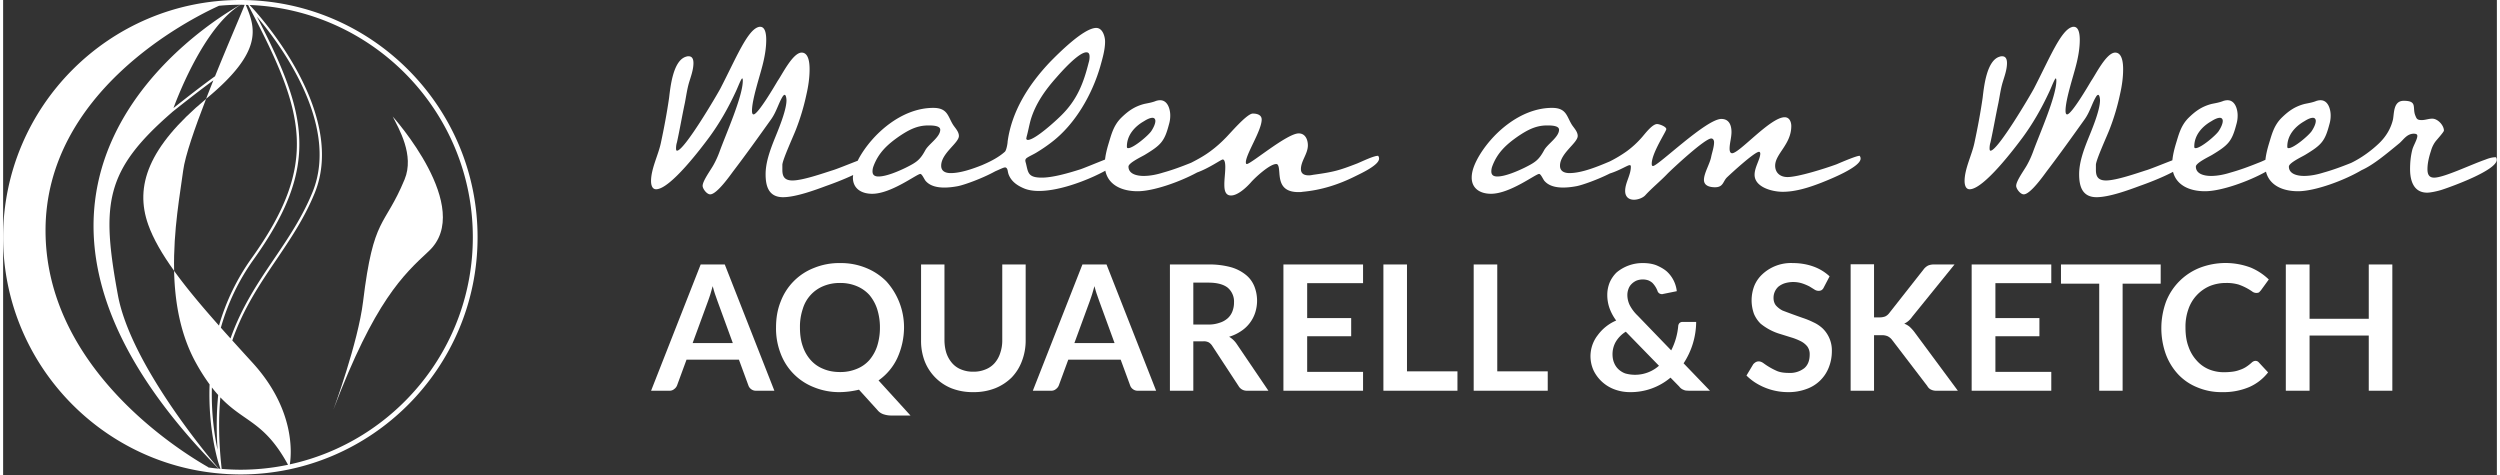
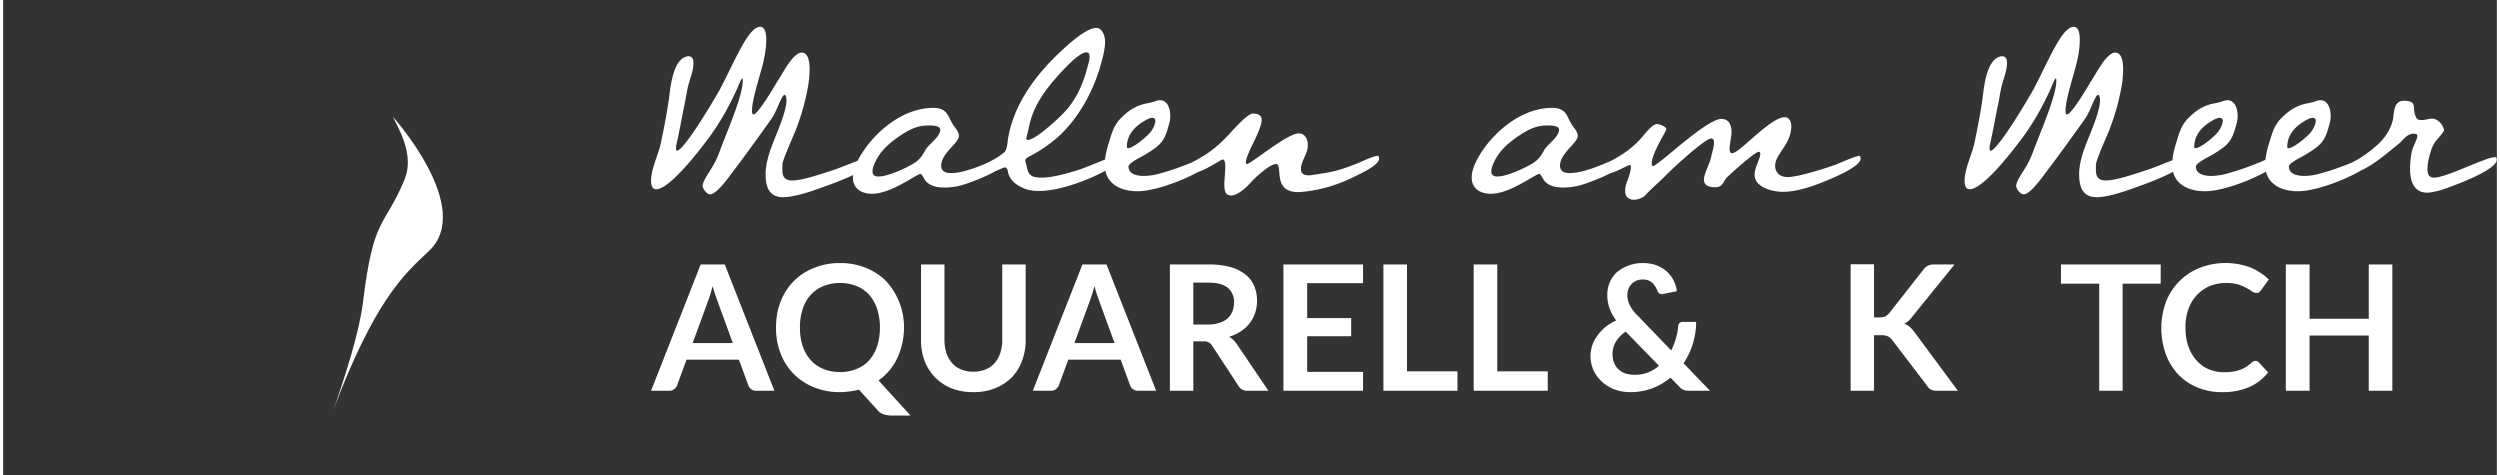
<svg xmlns="http://www.w3.org/2000/svg" xml:space="preserve" style="fill-rule:evenodd;clip-rule:evenodd;stroke-linejoin:round;stroke-miterlimit:2" viewBox="0 0 1785 340" width="200" height="38">
  <rect x="0" y="0" width="1785" height="340" fill="#333333" stroke="none" />
-   <path d="M0 78.03c.3-1.916.895-9.45-6.405-17.454a996.773 996.773 0 0 1-3.481-3.83c1.901-5.487 4.745-9.694 7.543-13.826 2.387-3.527 4.856-7.174 6.621-11.51C10.069 17.187-6.295-.221-6.462-.395l-.461-.485c21.29.834 38.355 18.406 38.355 39.895C31.432 58.117 17.947 74.121 0 78.03m-11.713.78-.094-.932c-.432-4.29-.433-8.025-.129-11.359 4.132 4.352 7.519 4.066 11.624 11.583a39.927 39.927 0 0 1-8.192.849 40.08 40.08 0 0 1-3.209-.141m-.136-24.254A37.669 37.669 0 0 1-6.24 42.863c11.471-16.038 9.303-24.892.584-41.731C-2.08 5.345 8.706 19.453 3.901 31.256c-1.75 4.296-4.206 7.926-6.582 11.435-2.78 4.108-5.598 8.295-7.513 13.713a333.645 333.645 0 0 1-1.655-1.848m-.567 20.96c-.498-2.283-1.097-6.102-.975-10.699.367.475.728.906 1.082 1.3-.278 2.817-.343 5.913-.107 9.399m.208 3.256c-2.121-2.479-15.175-18.116-17.327-29.812-2.89-15.703-2.242-21.398 9.272-31.383l.007-.02c1.969-1.569 4.962-3.915 7.119-5.486a280.08 280.08 0 0 0-1.256 3.182c.049-.041.092-.08.142-.121C-4.397 6.969-5.968 2.988-7.566-.896l.395.01.381.727c9.272 17.656 11.888 26.469.219 42.786a38.002 38.002 0 0 0-5.601 11.566c-2.961-3.339-5.6-6.472-7.711-9.407.122 5.353 1.062 10.995 3.798 15.891a34.542 34.542 0 0 0 2.3 3.621c-.299 7.851 1.548 13.562 1.582 13.665l.279.831c-.095-.008-.19-.013-.284-.022M-8.496-.92c-5.15 2.888-51.676 31.021-3.751 79.689a38.596 38.596 0 0 1-1.748-.205l-.051-.066c-5.705-3.265-27.92-17.465-27.92-40.644 0-23.785 24.597-36.233 29.798-38.599A40.333 40.333 0 0 1-8.504-.92h.008Zm-4.356 12.284c-2.135 1.519-5.265 3.973-7.139 5.461 1.112-2.987 5.57-14.106 11.531-17.744.233.001.464.013.697.018-.456 1.222-2.748 6.47-5.089 12.265m4.348-13.099c-22.471 0-40.751 18.281-40.751 40.75 0 21.413 16.605 39.008 37.612 40.618l.018.055-.005-.054a40.92 40.92 0 0 0 3.126.131c22.469 0 40.751-18.28 40.751-40.75 0-22.469-18.282-40.75-40.751-40.75" style="fill:#fff;fill-rule:nonzero" transform="translate(205.23 7.23) scale(4.167)" />
  <path d="M0-50.335c1.019 2.038 3.77 6.623 2.038 10.801-3.484 8.402-5.332 6.113-7.133 20.99C-5.944-11.525-10.189 0-10.189 0-3.091-18.646 1.8-23.129 6.182-27.206 14.148-34.616 0-50.335 0-50.335" style="fill:#fff;fill-rule:nonzero" transform="translate(278.876 293.168) scale(4.167)" />
-   <path d="M4.321-.974c2.082-1.601 4.819-2.981 8.064-4.247C8.436.574 5.934 6.717 4.321 10.076 3.228 12.352 2.016 17.309.924 22.545-2.919 10.162-1.221 3.286 4.321-.974" style="fill:#fff;fill-rule:nonzero" transform="scale(4.167 -4.167) rotate(-32.96 -48.924 -54.582)" />
  <path d="M0 11.835c0-1.9 1.304-3.41 2.935-4.334.38-.244.979-.585 1.468-.585.326 0 .489.244.489.536 0 .535-.381 1.266-.706 1.753-.49.73-3.045 2.922-3.969 2.922-.217 0-.217-.146-.217-.292m-34.618.633c-.924 1.704-1.522 2.094-3.37 3.019-1.197.585-3.316 1.51-4.676 1.51-.651 0-1.032-.243-1.032-.877 0-.292.054-.584.163-.876.869-2.338 2.392-3.75 4.512-5.211 1.468-.974 2.935-1.802 4.838-1.802h.218c.652 0 1.902.048 1.902.73 0 1.267-1.957 2.436-2.555 3.507m17.39-2.289c.272-.974.435-1.948.707-2.922.814-2.727 2.446-5.066 4.402-7.256.762-.877 3.806-4.335 5.165-4.335.489 0 .543.438.543.779s-.054.682-.163 1.023c-.869 3.458-1.957 6.331-4.674 9.01-.816.828-4.513 4.237-5.762 4.237-.163 0-.272-.098-.272-.244 0-.097.054-.195.054-.292m56.796 4.577c-3.152 1.218-4.022 1.462-7.555 1.949-.272.049-.489.097-.761.097-.815 0-1.358-.292-1.358-1.071 0-1.413 1.195-2.63 1.195-4.091 0-.877-.38-2.046-1.577-2.046-2.01 0-8.207 5.261-8.914 5.261-.163 0-.163-.245-.163-.293 0-1.413 2.718-5.455 2.718-7.353 0-.78-.761-1.023-1.522-1.023-1.033 0-3.968 3.506-4.729 4.236-.761.78-1.577 1.51-2.501 2.192-1.032.78-2.175 1.412-3.316 1.996l-.14.062C9.38 15.3 7.816 15.88 6.25 16.315c-1.086.341-2.228.585-3.37.585-1.195 0-2.608-.341-2.608-1.607 0-.634 2.282-1.705 2.771-1.998 2.827-1.704 3.425-2.337 4.186-5.259a5.11 5.11 0 0 0 .218-1.558c0-.925-.381-2.582-1.74-2.582-.272 0-.435.049-.652.098-.706.292-1.359.389-2.066.536C1.304 4.968.217 5.747-.979 6.916c-1.359 1.363-1.685 2.873-2.228 4.627-.241.827-.451 1.682-.546 2.543-1.616.638-3.715 1.512-4.288 1.693-1.849.585-4.621 1.413-6.577 1.413-2.392 0-2.338-.877-2.718-2.436-.055-.194-.109-.34-.109-.535 0-.146.109-.292.217-.389.489-.341 1.196-.634 1.739-.975a27.153 27.153 0 0 0 2.501-1.704c4.185-3.166 7.067-8.377 8.426-13.101.38-1.363.815-2.824.815-4.237 0-.779-.38-2.338-1.523-2.338-2.173 0-6.631 4.529-7.881 5.796-3.751 3.945-6.632 8.523-7.338 13.734 0 .341-.218 1.558-.49 1.753-.978.877-2.337 1.607-3.587 2.143l-.301.135c-1.774.707-3.767 1.375-5.402 1.375-.924 0-1.631-.341-1.631-1.266 0-2.144 3.044-3.897 3.044-5.114 0-.682-.544-1.266-.924-1.802-.978-1.461-.924-3.02-3.479-3.02-5.49 0-10.491 4.529-12.775 8.669-.07.133-.134.271-.202.407-1.697.66-3.708 1.471-4.302 1.639-1.685.535-5.164 1.753-6.903 1.753-1.36 0-1.74-.682-1.74-1.802v-.876c0-.829 1.957-5.066 2.338-6.088a38.498 38.498 0 0 0 1.793-5.991c.326-1.412.545-2.873.545-4.334 0-.779-.055-2.874-1.36-2.874-1.522 0-3.37 3.8-4.131 4.871-.489.828-3.37 5.747-4.131 5.747-.272 0-.272-.487-.272-.633 0-1.9 1.304-5.796 1.794-7.744.38-1.461.651-2.971.651-4.432 0-.633-.054-2.24-1.032-2.24a.77.77 0 0 0-.326.048c-1.903.585-3.805 5.309-6.523 10.568-.598 1.121-6.197 10.666-7.447 10.666-.163 0-.163-.292-.163-.389 0-.39.054-.731.163-1.072.489-2.24.869-4.48 1.358-6.769.217-1.121.381-2.338.708-3.458.326-1.071.761-2.24.761-3.361 0-.487-.109-1.168-.816-1.168-.163 0-.272 0-.381.049-2.337.584-2.771 5.356-2.989 7.11-.381 2.63-.87 5.211-1.414 7.743-.434 2.045-1.684 4.432-1.684 6.526 0 .488.109 1.413.869 1.413 2.447 0 7.882-7.257 9.078-8.864 1.794-2.435 3.262-5.016 4.512-7.695.381-.779.652-1.558 1.032-2.289.055-.048.109-.194.164-.194.108 0 .108.34.108.389 0 2.727-2.936 9.253-4.022 12.273a15.618 15.618 0 0 1-.978 2.143c-.435.827-1.903 2.776-1.903 3.653 0 .486.706 1.46 1.305 1.46 1.141 0 3.425-3.263 3.968-3.993 2.228-2.923 4.348-5.893 6.469-8.863.978-1.364 1.304-2.874 2.065-4.043.054-.049.163-.195.271-.195.272 0 .326.779.326.925 0 1.803-1.467 5.211-2.173 6.965-.706 1.802-1.414 3.798-1.414 5.747 0 1.899.435 3.944 2.99 3.944 2.175 0 5.49-1.217 7.447-1.947.818-.285 2.791-1.006 4.603-1.862-.016.15-.044.298-.044.449 0 1.802 1.359 2.776 3.316 2.776 3.261 0 7.664-3.409 8.262-3.409.327 0 .708 1.023.979 1.266.761.828 1.956 1.072 3.153 1.072.761 0 1.576-.098 2.336-.244 1.084-.212 4.211-1.331 6.417-2.556.782-.329 1.407-.658 1.679-.658s.38.292.435.487c.054.292.108.584.217.828.489 1.168 1.522 1.851 2.718 2.337.761.292 1.63.39 2.447.39 3.043 0 6.849-1.315 9.511-2.533.416-.195 1.156-.536 1.893-.946.479 2.349 2.674 3.527 5.551 3.527 2.71 0 7.253-1.613 10.211-3.221 2.109-.761 4.126-2.233 4.408-2.233.435 0 .435 1.072.435 1.315 0 .974-.163 1.997-.163 2.971 0 .73.054 1.899 1.141 1.899 1.196 0 2.664-1.412 3.37-2.191.652-.78 3.262-3.214 4.403-3.214.109 0 .217.048.272.146.653.973-.598 4.675 3.533 4.675.271 0 .49 0 .708-.049 3.261-.292 6.25-1.266 9.076-2.679.979-.487 4.077-1.899 4.077-3.019a.761.761 0 0 0-.163-.487c-.76 0-2.553.876-3.588 1.314" style="fill:#fff;fill-rule:nonzero" transform="translate(804.38 55.507) scale(4.167)" />
  <path d="M0-1.265C-.925.44-1.522.829-3.37 1.755c-1.197.584-3.317 1.509-4.676 1.509-.652 0-1.032-.243-1.032-.877 0-.292.054-.584.163-.876.869-2.338 2.392-3.75 4.511-5.211 1.468-.974 2.935-1.802 4.839-1.802h.217c.652 0 1.902.049 1.902.731C2.554-3.505.598-2.336 0-1.265m50.222 2.436c-1.848.681-6.576 2.191-8.426 2.191-1.304 0-2.12-.78-2.12-1.948 0-2.046 2.772-3.653 2.772-6.819 0-.632-.271-1.509-1.14-1.509-2.448 0-7.774 6.185-9.025 6.185-.38 0-.434-.487-.434-.779 0-.926.326-1.9.326-2.874 0-1.023-.326-2.24-1.739-2.24-2.61 0-10.872 8.085-11.743 8.085-.216 0-.216-.244-.216-.391 0-1.85 2.501-5.551 2.501-5.941 0-.438-1.197-.876-1.577-.876-.871 0-2.174 1.801-2.664 2.337a15.876 15.876 0 0 1-2.554 2.338A21.931 21.931 0 0 1 11.261.681c-2.065.876-4.79 1.999-6.912 1.999-.924 0-1.631-.341-1.631-1.266 0-2.143 3.043-3.897 3.043-5.114 0-.682-.543-1.266-.924-1.802-.978-1.461-.924-3.02-3.479-3.02-5.489 0-10.491 4.529-12.774 8.67-.544 1.023-1.033 2.142-1.033 3.311 0 1.802 1.36 2.776 3.316 2.776 3.262 0 7.664-3.409 8.262-3.409.327 0 .708 1.023.979 1.266.761.828 1.956 1.072 3.154 1.072.76 0 1.575-.098 2.336-.244.97-.19 3.58-1.107 5.699-2.178 1.581-.482 3.051-1.425 3.374-1.425.218 0 .218.146.218.292 0 1.412-.979 2.727-.979 4.139 0 .877.489 1.509 1.522 1.509.653 0 1.468-.292 1.903-.73 1.195-1.314 2.609-2.435 3.859-3.75.924-.925 6.415-6.039 7.501-6.039.381 0 .49.39.49.633 0 .828-.327 1.705-.49 2.485-.216 1.216-1.249 2.824-1.249 3.993 0 .974.924 1.266 1.902 1.266 1.414 0 1.359-.974 2.011-1.656.707-.682 4.784-4.432 5.545-4.432.163 0 .218.195.218.292 0 .975-.979 2.338-.979 3.653 0 2.094 2.935 2.923 4.838 2.923 2.283 0 4.621-.78 6.632-1.559 1.467-.585 6.741-2.679 6.741-4.14a.766.766 0 0 0-.164-.487c-.544 0-2.827.974-3.968 1.462" style="fill:#fff;fill-rule:nonzero" transform="translate(1103.068 112.727) scale(4.167)" />
  <path d="M0 11.835c0-1.9 1.305-3.41 2.935-4.334.38-.244.979-.585 1.468-.585.326 0 .49.244.49.536 0 .535-.381 1.266-.707 1.753-.49.73-3.044 2.922-3.968 2.922-.218 0-.218-.146-.218-.292m-15.978 0c0-1.9 1.304-3.41 2.935-4.334.38-.244.979-.585 1.468-.585.326 0 .489.244.489.536 0 .535-.381 1.266-.706 1.753-.489.73-3.045 2.922-3.969 2.922-.217 0-.217-.146-.217-.292m51.796 1.851c-.652 0-1.25.194-1.739.389-2.663.926-7.175 3.117-8.86 3.117-.979 0-1.142-.731-1.142-1.461 0-1.023.273-2.143.598-3.117a4.903 4.903 0 0 1 .761-1.607c.217-.292 1.468-1.656 1.468-1.9 0-.876-1.033-2.045-2.011-2.045-.598 0-1.196.244-1.793.244-.763 0-.871-.195-1.088-.731-.598-1.364.434-2.581-2.011-2.581-1.795 0-1.632 2.094-1.849 3.215-.381 1.606-1.25 3.019-2.501 4.188-1.141 1.071-2.771 2.337-4.674 3.262l-.014.007c-1.571.63-3.141 1.212-4.712 1.649-1.087.341-2.229.585-3.371.585-1.195 0-2.608-.341-2.608-1.607 0-.634 2.283-1.705 2.771-1.998 2.827-1.704 3.425-2.337 4.186-5.259a5.11 5.11 0 0 0 .218-1.558c0-.925-.38-2.582-1.74-2.582-.271 0-.435.049-.652.098-.706.292-1.359.389-2.066.536C1.305 4.968.218 5.747-.979 6.916c-1.359 1.363-1.684 2.873-2.228 4.627-.244.84-.459 1.708-.551 2.584-.409.188-.818.377-1.239.532-1.577.634-3.153 1.218-4.731 1.656-1.086.341-2.227.585-3.37.585-1.195 0-2.608-.341-2.608-1.607 0-.634 2.282-1.705 2.771-1.998 2.828-1.704 3.425-2.337 4.187-5.259a5.139 5.139 0 0 0 .217-1.558c0-.925-.38-2.582-1.74-2.582-.272 0-.435.049-.652.098-.706.292-1.358.389-2.066.536-1.685.438-2.772 1.217-3.968 2.386-1.358 1.363-1.685 2.873-2.228 4.627-.252.868-.469 1.766-.556 2.67-1.734.672-3.876 1.539-4.492 1.713-1.686.535-5.165 1.753-6.904 1.753-1.36 0-1.74-.682-1.74-1.802v-.876c0-.829 1.957-5.066 2.338-6.088a38.39 38.39 0 0 0 1.793-5.991c.326-1.412.545-2.873.545-4.334 0-.779-.055-2.874-1.361-2.874-1.521 0-3.37 3.8-4.13 4.871-.49.828-3.371 5.747-4.131 5.747-.272 0-.272-.487-.272-.633 0-1.9 1.304-5.796 1.793-7.744.381-1.461.653-2.971.653-4.432 0-.633-.055-2.24-1.033-2.24-.109 0-.217 0-.326.048-1.903.585-3.805 5.309-6.523 10.568-.598 1.121-6.198 10.666-7.448 10.666-.163 0-.163-.292-.163-.389 0-.39.055-.731.163-1.072.49-2.24.871-4.48 1.359-6.769.218-1.121.381-2.338.708-3.458.326-1.071.761-2.24.761-3.361 0-.487-.109-1.168-.816-1.168-.162 0-.272 0-.381.049-2.337.584-2.771 5.356-2.989 7.11-.381 2.63-.87 5.211-1.414 7.743-.435 2.045-1.685 4.432-1.685 6.526 0 .488.11 1.413.871 1.413 2.446 0 7.88-7.257 9.078-8.864 1.793-2.435 3.259-5.016 4.511-7.695.38-.779.652-1.558 1.033-2.289.053-.048.108-.194.163-.194.108 0 .108.34.108.389 0 2.727-2.935 9.253-4.022 12.273a15.618 15.618 0 0 1-.978 2.143c-.435.827-1.903 2.776-1.903 3.653 0 .486.706 1.46 1.304 1.46 1.142 0 3.425-3.263 3.969-3.993 2.228-2.923 4.348-5.893 6.469-8.863.978-1.364 1.304-2.874 2.064-4.043.055-.049.164-.195.272-.195.272 0 .326.779.326.925 0 1.803-1.467 5.211-2.173 6.965-.707 1.802-1.414 3.798-1.414 5.747 0 1.899.435 3.944 2.989 3.944 2.175 0 5.492-1.217 7.448-1.947.988-.343 3.653-1.323 5.692-2.408.562 2.216 2.705 3.332 5.499 3.332 2.79 0 7.525-1.71 10.469-3.363.547 2.238 2.701 3.363 5.509 3.363 2.935 0 8.02-1.892 10.911-3.62 2.011-.893 4.215-2.756 6.534-4.659.708-.633 1.251-1.558 2.393-1.607.434 0 .651.097.651.39 0 .584-.706 1.705-.869 2.386-.272 1.072-.38 2.191-.38 3.312 0 1.753.488 4.042 2.935 4.042.652 0 1.902-.292 2.501-.487 1.793-.584 9.457-3.36 9.457-5.162 0-.146-.054-.341-.163-.438" style="fill:#fff;fill-rule:nonzero" transform="translate(1634.99 55.507) scale(4.167)" />
  <path d="M.709 0H.605a.044.044 0 0 1-.029-.009.044.044 0 0 1-.016-.022L.506-.178h-.3l-.054.147a.046.046 0 0 1-.016.021.04.04 0 0 1-.028.01H.003l.284-.723h.138L.709 0ZM.241-.273h.23L.383-.514.37-.551a.548.548 0 0 1-.014-.048l-.014.048a1.533 1.533 0 0 1-.013.038l-.088.24Z" style="fill:#fff;fill-rule:nonzero" transform="translate(463.425 279.678) scale(125)" />
  <path d="M.767-.362a.428.428 0 0 1-.039.176.325.325 0 0 1-.107.127l.183.201H.693A.143.143 0 0 1 .65.135.074.074 0 0 1 .615.111L.509-.006a.493.493 0 0 1-.108.014.382.382 0 0 1-.15-.028.332.332 0 0 1-.191-.194.397.397 0 0 1-.026-.148c0-.053.008-.102.026-.147a.332.332 0 0 1 .191-.194.382.382 0 0 1 .15-.028.38.38 0 0 1 .149.028.346.346 0 0 1 .116.077.392.392 0 0 1 .101.264Zm-.138 0a.347.347 0 0 0-.016-.106.243.243 0 0 0-.045-.081.203.203 0 0 0-.072-.05.24.24 0 0 0-.095-.018.242.242 0 0 0-.096.018.203.203 0 0 0-.118.131.319.319 0 0 0-.016.106c0 .04.005.076.016.107a.224.224 0 0 0 .046.08.19.19 0 0 0 .072.05c.028.012.06.018.096.018a.24.24 0 0 0 .095-.018.19.19 0 0 0 .072-.05.238.238 0 0 0 .045-.08.349.349 0 0 0 .016-.107Z" style="fill:#fff;fill-rule:nonzero" transform="translate(548.987 279.678) scale(125)" />
  <path d="M.364-.109a.175.175 0 0 0 .07-.013.135.135 0 0 0 .052-.036.16.16 0 0 0 .032-.057A.219.219 0 0 0 .53-.29v-.433h.134v.433a.327.327 0 0 1-.021.119.272.272 0 0 1-.059.095.285.285 0 0 1-.095.062.331.331 0 0 1-.125.022.331.331 0 0 1-.125-.022.275.275 0 0 1-.154-.157.327.327 0 0 1-.02-.119v-.433h.134v.432c0 .028.004.053.011.075a.172.172 0 0 0 .033.058.132.132 0 0 0 .051.036.175.175 0 0 0 .07.013Z" style="fill:#fff;fill-rule:nonzero" transform="translate(648.925 279.678) scale(125)" />
  <path d="M.709 0H.605a.044.044 0 0 1-.029-.009.044.044 0 0 1-.016-.022L.506-.178h-.3l-.054.147a.046.046 0 0 1-.016.021.04.04 0 0 1-.028.01H.003l.284-.723h.138L.709 0ZM.241-.273h.23L.383-.514.37-.551a.548.548 0 0 1-.014-.048l-.014.048a1.533 1.533 0 0 1-.013.038l-.088.24Z" style="fill:#fff;fill-rule:nonzero" transform="translate(736.677 279.678) scale(125)" />
  <path d="M.212-.283V0H.078v-.723h.22a.47.47 0 0 1 .127.015.24.24 0 0 1 .086.043c.023.018.039.04.05.066a.224.224 0 0 1 .005.153.2.2 0 0 1-.081.105.25.25 0 0 1-.068.032c.017.01.032.024.044.042L.642 0H.521a.056.056 0 0 1-.03-.007.055.055 0 0 1-.02-.02L.319-.259A.064.064 0 0 0 .3-.277a.061.061 0 0 0-.03-.006H.212Zm0-.096h.084a.19.19 0 0 0 .066-.01.125.125 0 0 0 .047-.026.101.101 0 0 0 .027-.04.135.135 0 0 0 .009-.05.104.104 0 0 0-.036-.085C.385-.609.348-.619.298-.619H.212v.24Z" style="fill:#fff;fill-rule:nonzero" transform="translate(825.427 279.678) scale(125)" />
  <path d="M.529-.723v.107h-.32v.2h.252v.104H.209v.204h.32V0H.073v-.723h.456Z" style="fill:#fff;fill-rule:nonzero" transform="translate(907.297 279.678) scale(125)" />
  <path d="M.208-.111h.289V0H.073v-.723h.135v.612Z" style="fill:#fff;fill-rule:nonzero" transform="translate(978.867 279.678) scale(125)" />
  <path d="M.208-.111h.289V0H.073v-.723h.135v.612Z" style="fill:#fff;fill-rule:nonzero" transform="translate(1043.488 279.678) scale(125)" />
  <path d="M.332-.731c.029 0 .055.004.078.013.023.01.043.021.06.036a.18.18 0 0 1 .056.112l-.079.016-.003.001H.441a.03.03 0 0 1-.016-.005.028.028 0 0 1-.01-.015.134.134 0 0 0-.029-.045.088.088 0 0 0-.023-.014.1.1 0 0 0-.069.002.095.095 0 0 0-.028.02.073.073 0 0 0-.017.028.097.097 0 0 0-.006.034.136.136 0 0 0 .013.057.229.229 0 0 0 .046.061l.192.199a.38.38 0 0 0 .04-.137.03.03 0 0 1 .007-.019.025.025 0 0 1 .018-.007h.078a.437.437 0 0 1-.072.237L.716 0H.595L.578-.001a.05.05 0 0 1-.013-.004.054.054 0 0 1-.025-.019L.49-.075a.353.353 0 0 1-.234.083.252.252 0 0 1-.082-.014.217.217 0 0 1-.123-.107.196.196 0 0 1 .023-.206.255.255 0 0 1 .105-.083.274.274 0 0 1-.039-.073.227.227 0 0 1-.012-.072.19.19 0 0 1 .013-.071.181.181 0 0 1 .04-.059.231.231 0 0 1 .151-.054Zm-.174.522c0 .018.003.035.009.049a.103.103 0 0 0 .026.038c.011.01.024.018.038.023a.207.207 0 0 0 .193-.044l-.19-.195a.17.17 0 0 0-.058.059.143.143 0 0 0-.018.07Z" style="fill:#fff;fill-rule:nonzero" transform="translate(1132.238 279.678) scale(125)" />
-   <path d="M.461-.592a.036.036 0 0 1-.013.016.033.033 0 0 1-.017.004.043.043 0 0 1-.023-.007L.379-.597a.3.3 0 0 0-.04-.017.17.17 0 0 0-.103-.001.117.117 0 0 0-.035.019.086.086 0 0 0-.028.065c0 .017.005.032.014.043.01.011.022.021.038.029a4.262 4.262 0 0 0 .115.042.46.46 0 0 1 .061.025c.02.009.038.021.054.036a.175.175 0 0 1 .052.129.25.25 0 0 1-.017.092.212.212 0 0 1-.128.125.29.29 0 0 1-.106.018.348.348 0 0 1-.19-.056.314.314 0 0 1-.048-.039l.039-.065A.069.069 0 0 1 .07-.163a.035.035 0 0 1 .018-.005c.008 0 .017.003.027.01a.396.396 0 0 0 .08.046c.018.007.04.01.065.01a.133.133 0 0 0 .089-.027C.37-.147.38-.173.38-.208a.074.074 0 0 0-.014-.046.115.115 0 0 0-.038-.03.325.325 0 0 0-.053-.021L.214-.324a.322.322 0 0 1-.115-.06.173.173 0 0 1-.038-.056.23.23 0 0 1 .002-.161.188.188 0 0 1 .046-.066.24.24 0 0 1 .175-.064c.042 0 .082.007.118.02a.268.268 0 0 1 .092.056l-.033.063Z" style="fill:#fff;fill-rule:nonzero" transform="translate(1245.618 279.678) scale(125)" />
  <path d="M.212-.42h.032a.091.091 0 0 0 .031-.005.06.06 0 0 0 .022-.017l.199-.253a.075.075 0 0 1 .026-.022.088.088 0 0 1 .035-.006h.116l-.243.3a.114.114 0 0 1-.045.039.11.11 0 0 1 .03.017.238.238 0 0 1 .026.028L.692 0H.573a.07.07 0 0 1-.036-.007.048.048 0 0 1-.02-.02L.313-.294A.076.076 0 0 0 .29-.312a.082.082 0 0 0-.035-.006H.212V0H.078v-.724h.134v.304Z" style="fill:#fff;fill-rule:nonzero" transform="translate(1312.678 279.678) scale(125)" />
-   <path d="M.529-.723v.107h-.32v.2h.252v.104H.209v.204h.32V0H.073v-.723h.456Z" style="fill:#fff;fill-rule:nonzero" transform="translate(1399.928 279.678) scale(125)" />
  <path d="M.583-.723v.11H.365V0H.231v-.613H.012v-.11h.571Z" style="fill:#fff;fill-rule:nonzero" transform="translate(1471.488 279.678) scale(125)" />
  <path d="M.57-.171c.007 0 .014.003.019.009l.053.057a.278.278 0 0 1-.108.084.378.378 0 0 1-.154.029.354.354 0 0 1-.145-.028.306.306 0 0 1-.11-.076.344.344 0 0 1-.07-.117.444.444 0 0 1 .003-.298.343.343 0 0 1 .193-.193.41.41 0 0 1 .292-.001c.04.017.074.04.103.068l-.045.062-.01.011C.587-.561.581-.56.574-.56A.04.04 0 0 1 .55-.569a.323.323 0 0 0-.077-.039.243.243 0 0 0-.072-.009.242.242 0 0 0-.094.018.222.222 0 0 0-.121.131.299.299 0 0 0-.017.106c0 .041.005.077.017.109a.226.226 0 0 0 .047.08.192.192 0 0 0 .069.05.224.224 0 0 0 .086.017.384.384 0 0 0 .05-.003.176.176 0 0 0 .041-.01.158.158 0 0 0 .035-.016.256.256 0 0 0 .034-.026.036.036 0 0 1 .01-.007.027.027 0 0 1 .012-.003Z" style="fill:#fff;fill-rule:nonzero" transform="translate(1540.988 279.678) scale(125)" />
  <path d="M.683 0H.548v-.316H.209V0H.073v-.723h.136v.311h.339v-.311h.135V0Z" style="fill:#fff;fill-rule:nonzero" transform="translate(1624.798 279.678) scale(125)" />
</svg>